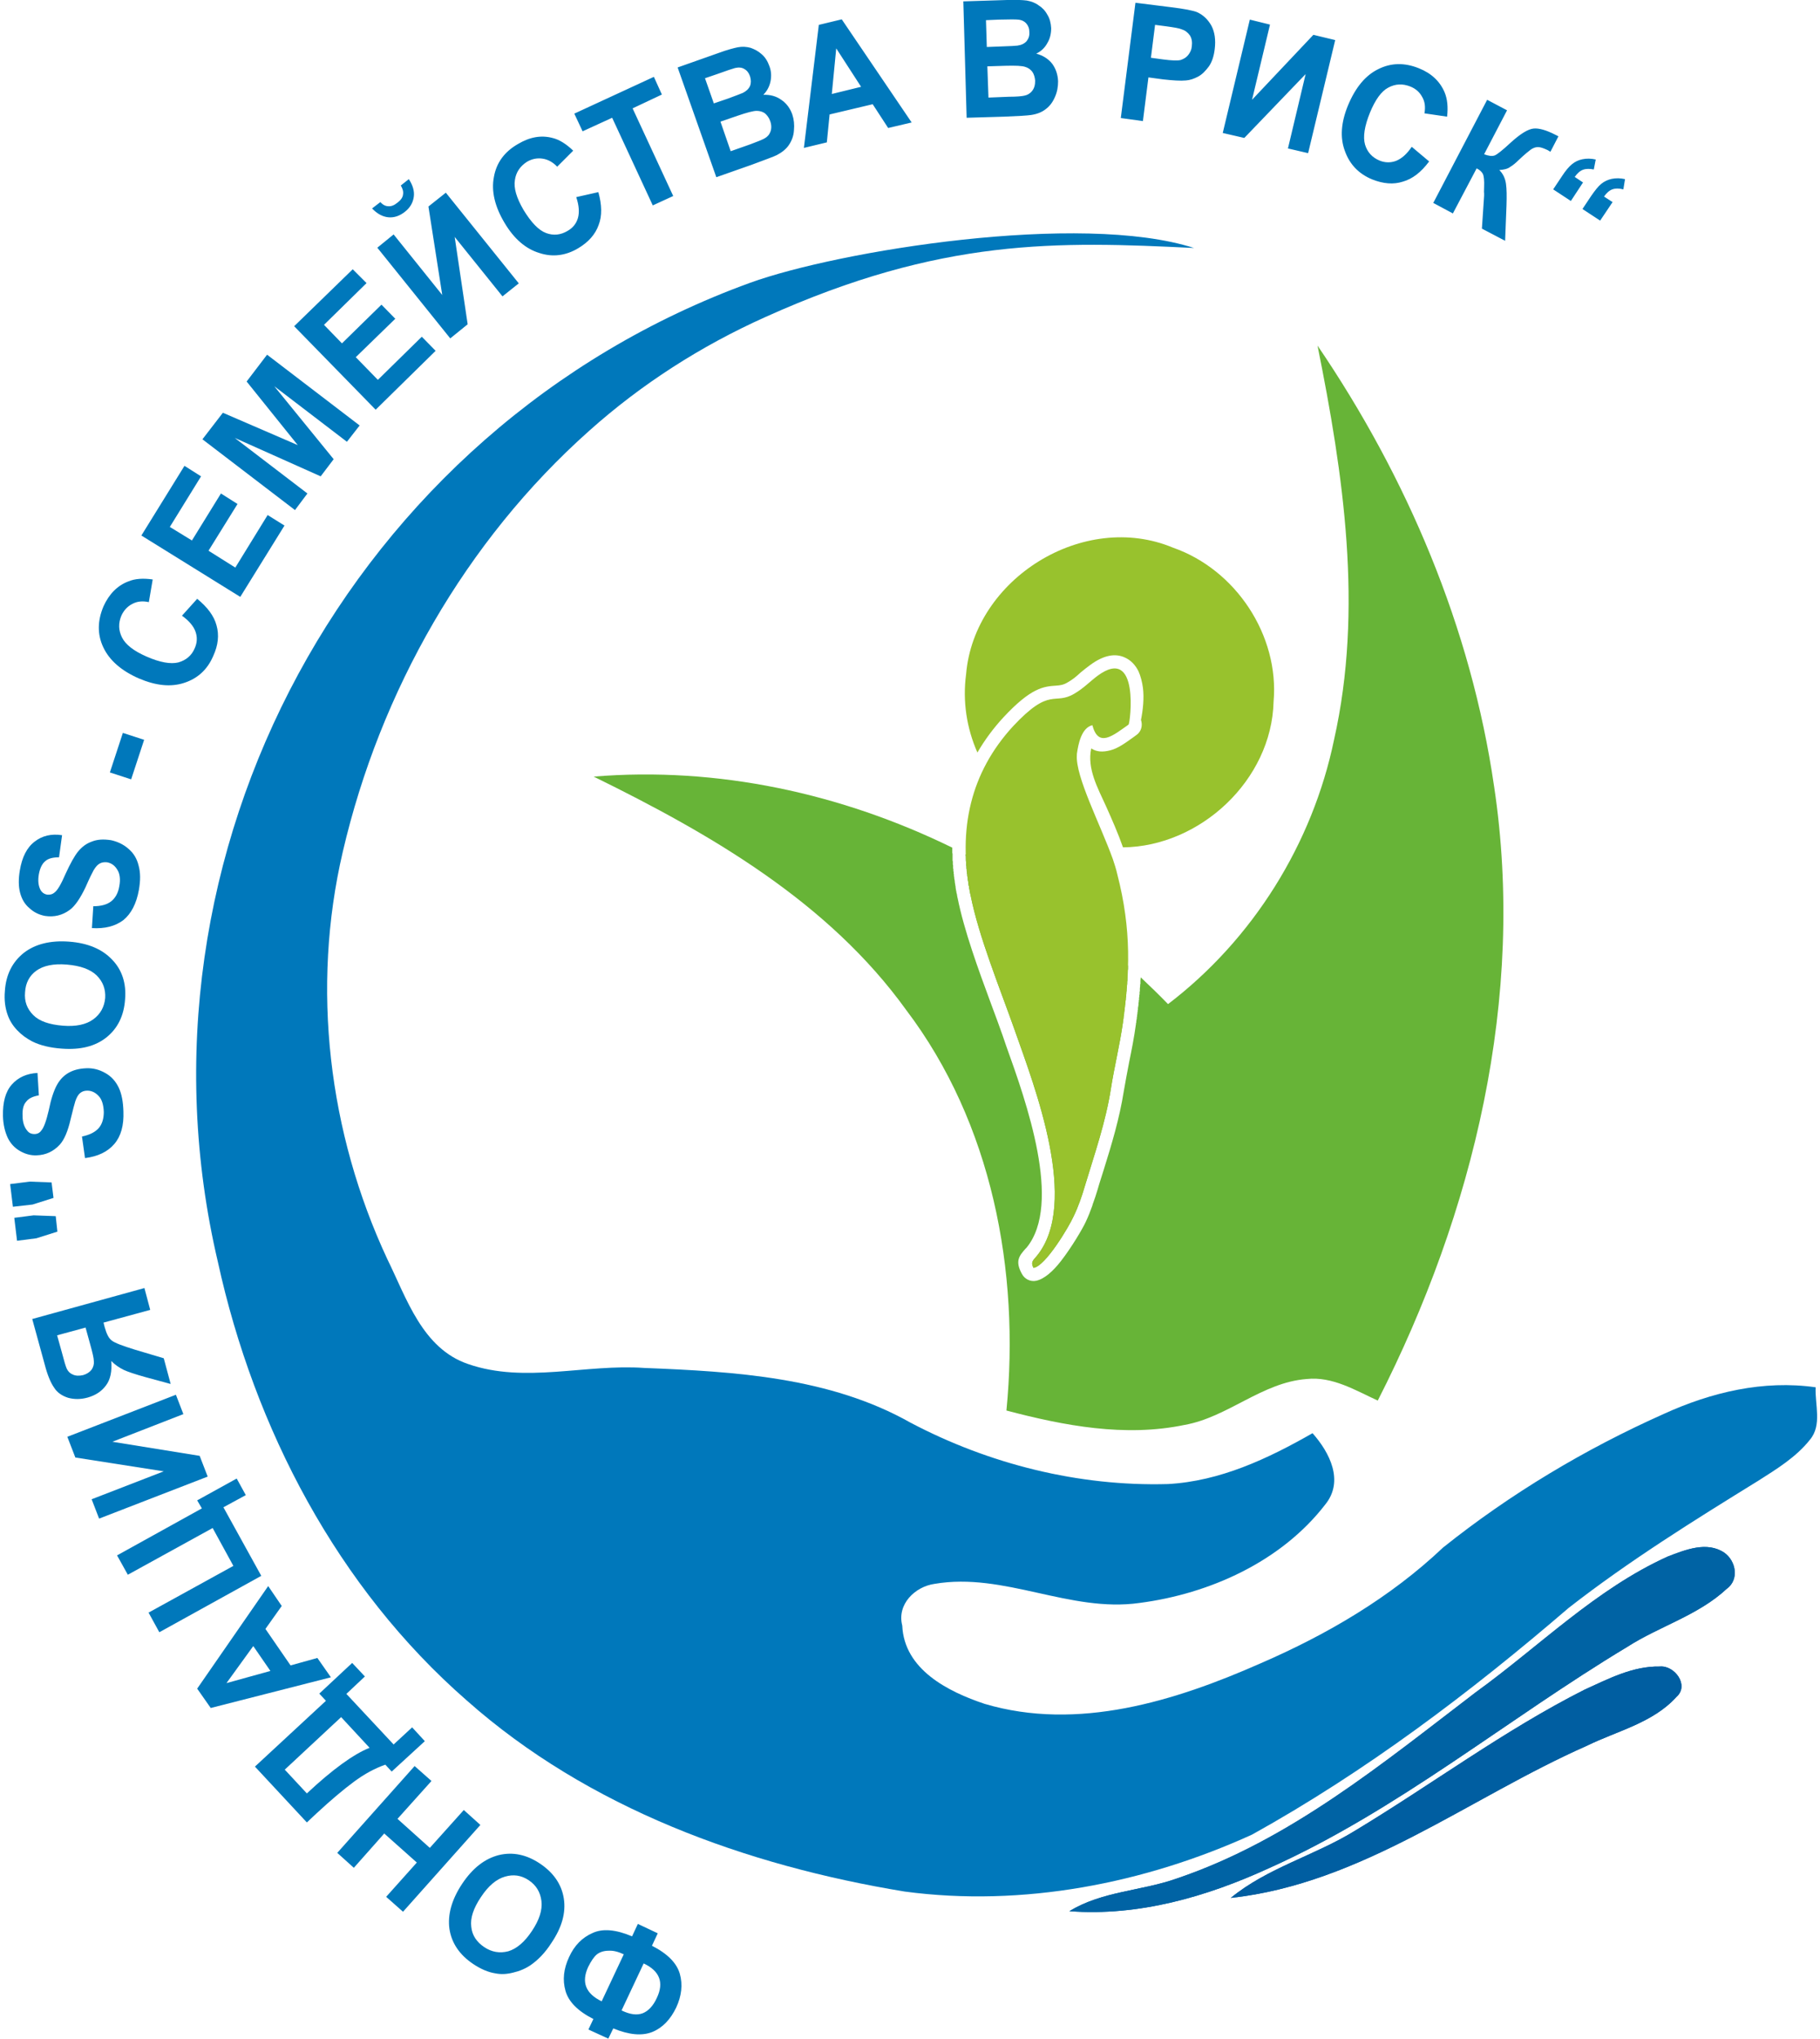
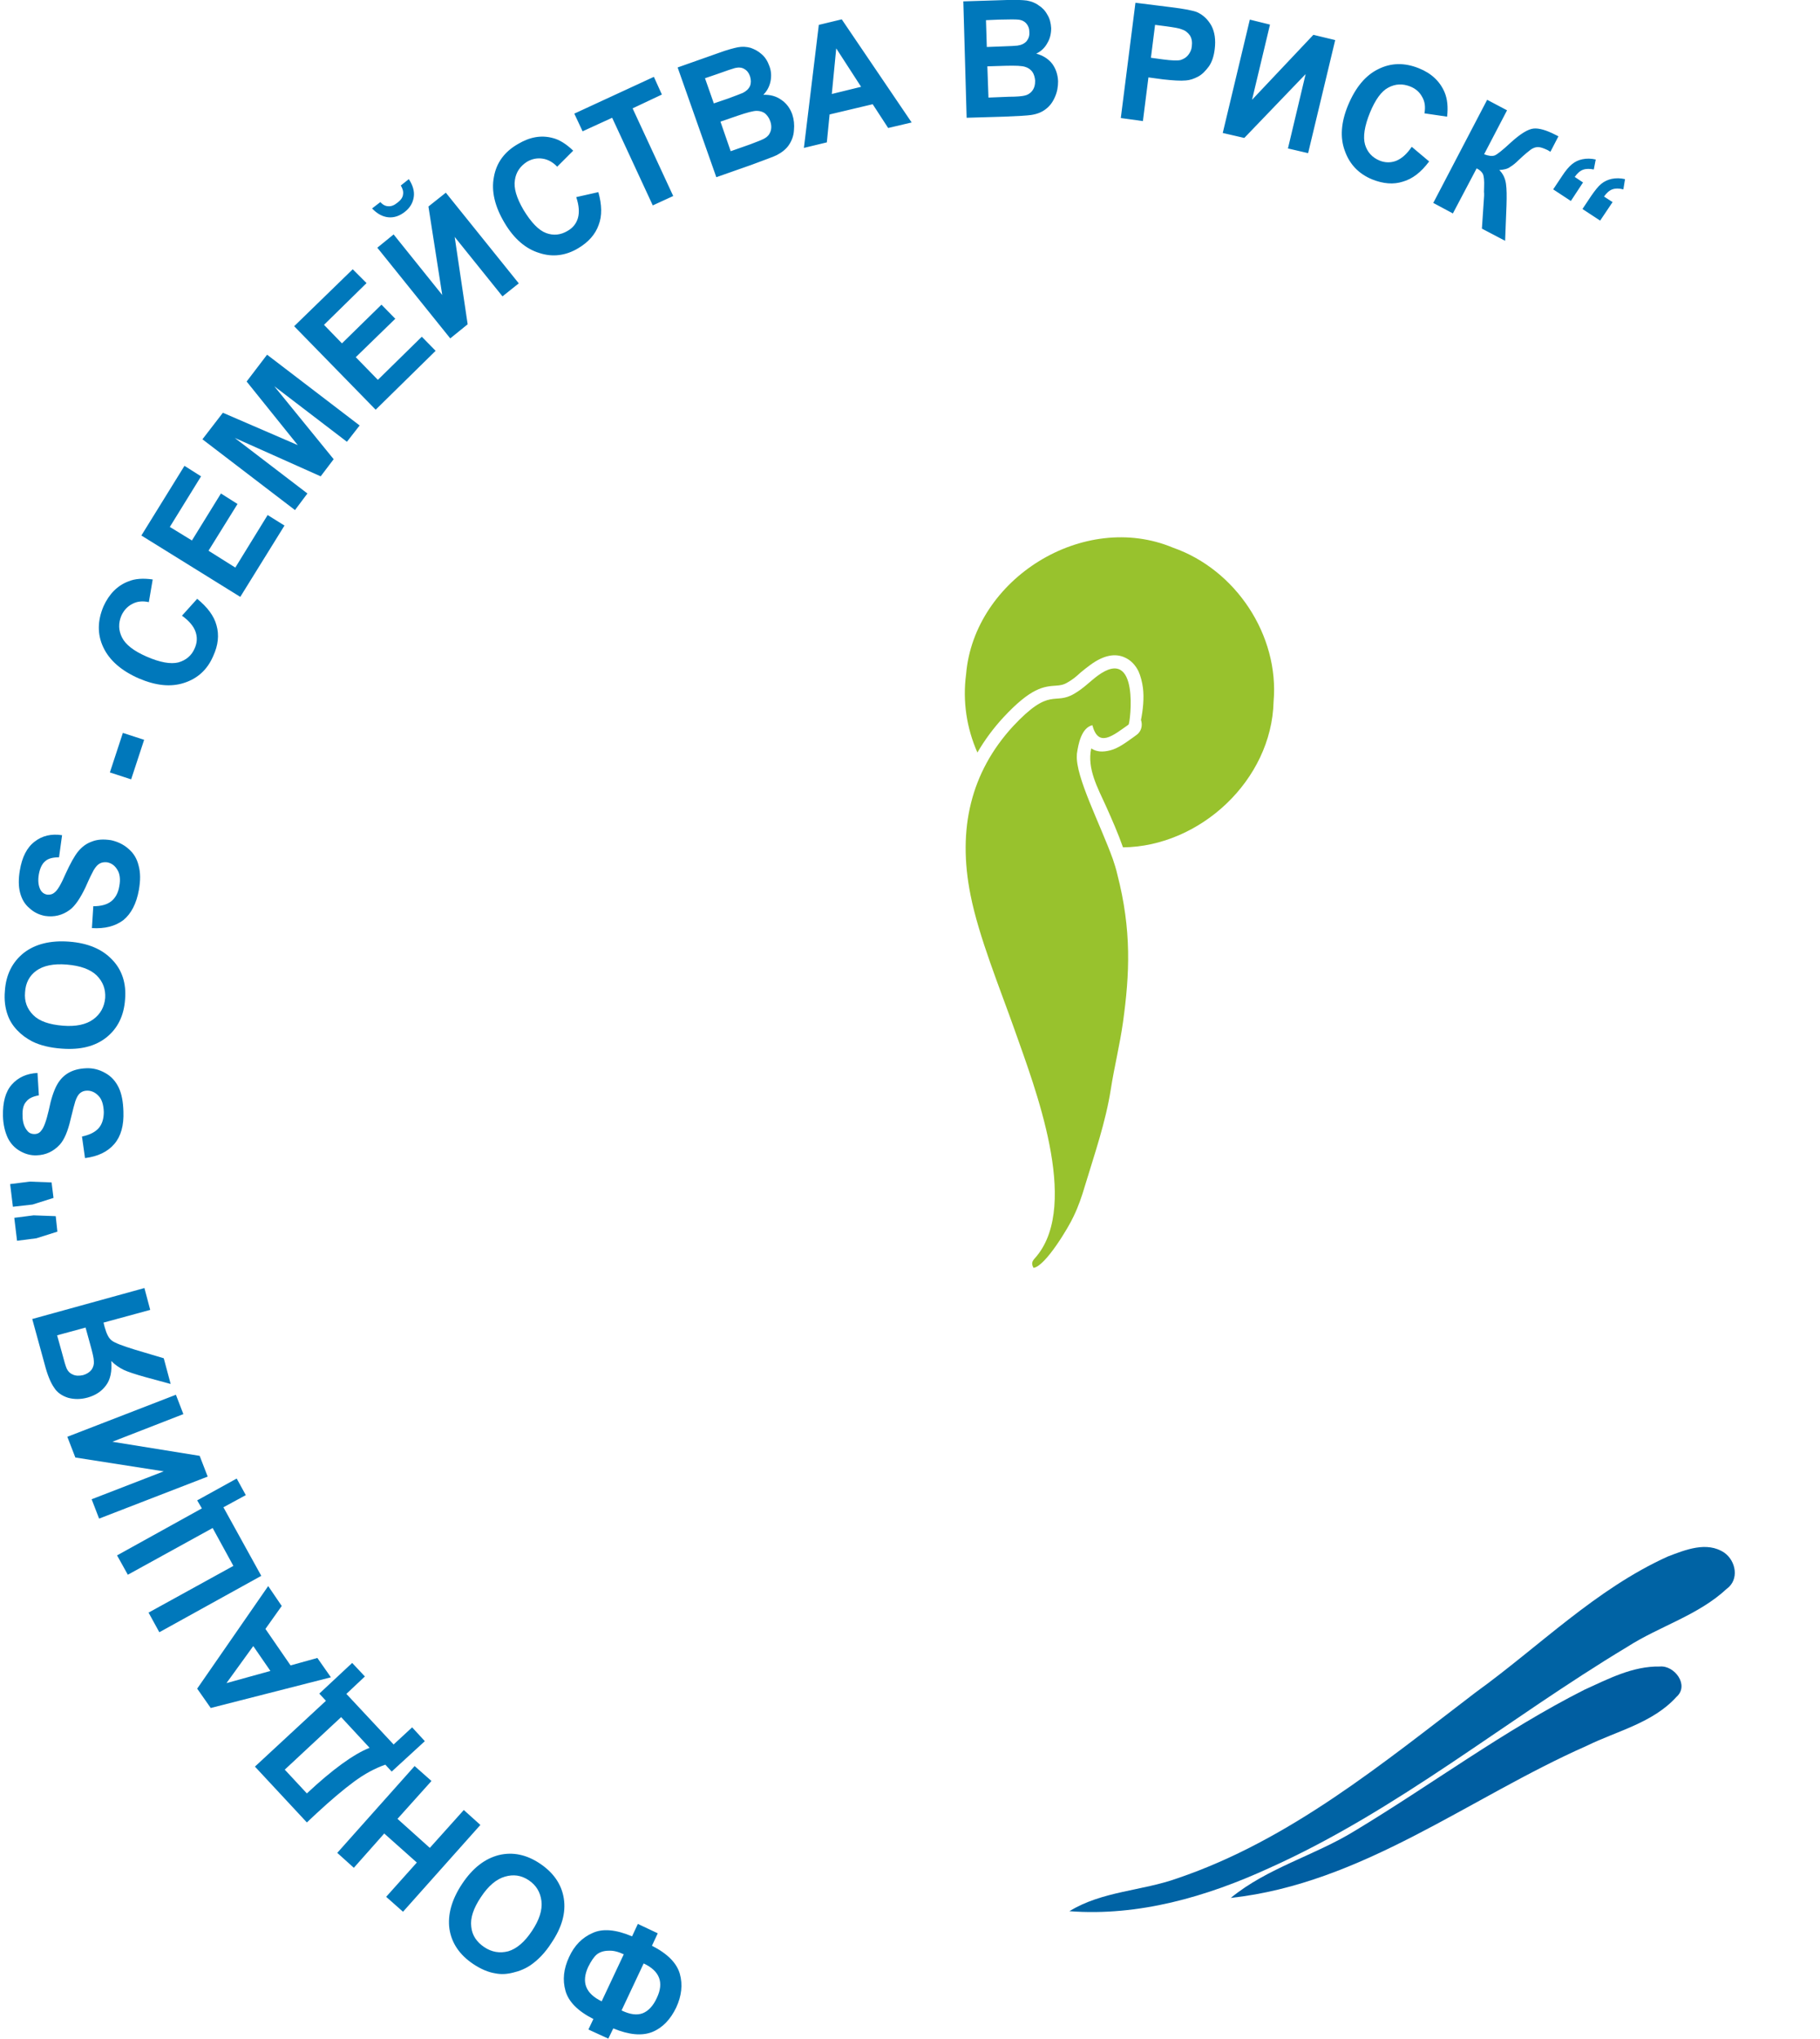
<svg xmlns="http://www.w3.org/2000/svg" xml:space="preserve" width="134px" height="150px" version="1.1" shape-rendering="geometricPrecision" text-rendering="geometricPrecision" image-rendering="optimizeQuality" fill-rule="evenodd" clip-rule="evenodd" viewBox="0 0 65660 73740">
  <g id="Layer_x0020_1">
    <g id="_2944951684496">
-       <path fill="#67B437" fill-rule="nonzero" d="M53970 28440c-830,-5730 -3150,-11180 -6390,-15940 940,4670 1660,9530 600,14250 -780,3770 -2940,7230 -6010,9570 -320,-330 -650,-650 -990,-970l0 30 -10 80 0 10 0 10 0 60 0 10 0 10 0 30 -10 20 0 30 0 0 0 30 -10 80 0 10 0 10 0 30 0 0 0 20 0 20 0 10 -10 30 0 0 0 20 0 50 0 10 -10 40 0 10 0 20 0 30 -10 20 0 0 0 30 0 30 0 20 0 10 -10 20 0 20 0 0 0 30 0 10 -10 20 0 20 0 0 0 30 0 10 0 20 -10 50 0 10 0 10 -10 30 0 0 0 30 0 10 0 10 0 30 -10 10 0 20 0 20 0 0 0 30 -10 10 0 10 0 30 0 0 0 30 -10 10 0 10 0 30 0 0 0 30 -10 10 0 10 0 30 0 0 0 30 -10 10 0 10 0 30 0 10 -10 10 0 30 0 0 0 30 0 10 -10 10 0 30c-70,510 -160,960 -250,1400 -70,370 -140,730 -190,1030 -160,1010 -440,1930 -730,2860 -70,230 -150,460 -220,710 -50,170 -110,350 -180,540l-10 40c-70,200 -150,400 -240,590 -110,240 -510,920 -900,1420 -280,360 -600,650 -900,710 -200,40 -410,-60 -510,-250 -260,-470 -90,-660 130,-910l40 -40c1300,-1590 -10,-5270 -740,-7300l-130 -380c-120,-340 -260,-720 -410,-1120 -470,-1270 -980,-2660 -1220,-3860l-10 -30 0 -30 0 0 -10 -30 0 -30 0 0 -10 -30 -10 -30 0 0 0 -30 -10 -30 0 0 0 -20 -10 -30 0 -10 0 -20 -10 -30 0 -10 0 -20 0 -30 -10 -10 0 -20 0 -30 -10 -10 0 -10 0 -30 0 -10 -10 -20 0 -30 0 -10 0 -20 -10 -30 0 -10 0 -20 -10 -20 0 -20 0 -10 0 -30 -10 -20 0 -10 0 -30 0 -20 0 -10 -10 -20 0 -20 0 -10 0 -30 0 -20 -10 -10 0 -30 0 -20 0 -10 0 -20 -10 -30 0 -30 0 -20 0 -10 0 -30 0 -20 0 0 -10 -30 0 -30 0 0 0 -30 0 -30 0 0 0 -20 -10 -30 0 0 0 -30 0 -50 0 -30 0 -10 0 -20 0 -30 0 0 0 -20 0 -60 -10 -30 0 0 0 -20 0 -30 0 -30 0 -30 0 -10 0 -10 0 -30 0 -30c-4010,-1960 -8490,-2940 -12980,-2570 4240,2080 8500,4540 11310,8440 3110,4100 4120,9440 3630,14490 2090,550 4290,970 6450,520 1570,-280 2800,-1540 4420,-1660 930,-100 1760,410 2570,780 3470,-6800 5360,-14590 4210,-22220zm-13250 6490c-1780,-1580 -3760,-2940 -5880,-4030l0 20 10 50 0 20 0 20 0 30 0 40 0 20 0 30 0 0 10 60 0 30 0 20 0 20 0 20 0 30 10 20 0 20 0 50 0 20 10 20 0 30 0 0 0 30 10 60 0 20 0 20 10 30 0 70 10 10 0 10 0 0 10 70 0 20 0 10 0 10 20 90 0 10 0 0 0 0 10 110 10 0 10 100 0 10 10 10 0 0 10 90 0 10 0 0 10 20 0 20 20 70c300,1520 1070,3390 1610,4920 710,2020 2350,6230 790,8140 -110,140 -240,210 -120,430 430,-50 1290,-1500 1450,-1860 180,-370 300,-730 410,-1100 350,-1160 750,-2300 940,-3510 120,-780 320,-1570 440,-2420l0 -40 10 -30 0 -10 0 -20 10 -30 0 -30 0 -10 0 -30 10 -30 0 -20 0 -10 10 -30 0 -30 0 -10 0 -30 10 -30 0 -20 0 -10 10 -30 0 -30 0 -10 0 -30 10 -30 0 -20 0 -10 0 -30 10 -30 0 -10 0 -30 10 -30 0 -20 0 -10 0 -30 10 -30 0 -10 0 -20 0 -40 0 -20 10 -10 0 -30 0 -30 0 -10 0 -20 10 -30 0 -30 0 -10 0 -30 10 -30 0 -10 0 -20 0 -30 0 -30 0 0 10 -40 0 -30 0 0 0 -30 0 -30 10 -20 0 -10 0 -30 0 -30 0 -10 0 -30 10 -30 0 -20 0 -10 0 -30 0 -30 0 -10 0 -20 0 -40 10 -20 0 -10 0 -30 0 -30 0 -10 0 -20 0 -30 0 -30 0 -10 0 -30 10 -30 0 -10 0 -20 0 -30 0 -30 0 0 0 -40z" />
      <path fill="#98C22D" fill-rule="nonzero" d="M42350 19810c-3230,-1350 -7200,1120 -7490,4580 -130,970 20,1950 410,2830 260,-450 580,-880 930,-1260 1020,-1100 1480,-1130 1920,-1160 130,-10 260,-20 420,-120 180,-100 320,-220 460,-350 110,-90 220,-180 330,-260 520,-390 940,-440 1270,-290 230,100 390,280 500,500l0 0c80,180 130,380 160,590 50,380 0,830 -70,1170 70,200 10,430 -170,550l-110 80c-280,200 -550,400 -830,470 -270,70 -500,60 -690,-70 -160,730 240,1440 530,2080 220,490 440,990 620,1500 2790,-30 5380,-2430 5450,-5270 210,-2400 -1370,-4780 -3640,-5570zm-7330 12560c300,1520 1070,3390 1610,4920 710,2020 2350,6230 790,8140 -110,140 -240,210 -120,430 430,-50 1290,-1500 1450,-1860 180,-370 300,-730 410,-1100 350,-1160 750,-2300 940,-3510 120,-780 320,-1570 440,-2420 240,-1740 320,-3310 -210,-5360 -40,-180 -100,-360 -160,-540 -450,-1250 -1360,-2990 -1300,-3760 0,-10 0,-30 0,-40 50,-350 160,-940 560,-1040 220,830 740,380 1310,-20 60,-40 420,-2910 -1130,-1760 -290,220 -490,440 -830,640 -740,440 -860,-280 -2230,1190 -1510,1650 -2010,3690 -1530,6090z" />
-       <path fill="#0078BB" fill-rule="nonzero" d="M27040 10230c-14450,5250 -22730,20680 -19260,35420 1320,6020 4330,11780 9010,15860 4400,3900 10120,5970 15850,6910 4270,570 8680,-290 12570,-2060 4110,-2280 7900,-5140 11460,-8200 2180,-1700 4530,-3160 6880,-4610 660,-420 1360,-850 1850,-1470 450,-530 180,-1270 210,-1900 -1890,-270 -3780,180 -5490,960 -2850,1270 -5560,2890 -8000,4840 -1900,1800 -4190,3140 -6590,4180 -3100,1370 -6630,2470 -10000,1470 -1320,-440 -2910,-1240 -2980,-2830 -200,-770 460,-1410 1170,-1510 2520,-430 4890,1050 7420,690 2540,-330 5130,-1500 6720,-3560 690,-850 160,-1880 -460,-2580 -1610,920 -3350,1740 -5240,1840 -3230,90 -6460,-720 -9310,-2220 -2920,-1650 -6370,-1850 -9640,-1980 -2120,-150 -4320,570 -6370,-140 -1660,-560 -2230,-2380 -2930,-3800 -2130,-4560 -2760,-9810 -1610,-14730 1350,-5800 4440,-11240 8910,-15220 1900,-1700 4060,-3080 6380,-4120 6390,-2880 10590,-2740 15520,-2500 -4110,-1320 -12870,100 -16070,1260z" />
      <path fill="#0063A4" fill-rule="nonzero" d="M62300 56160c-630,-420 -1410,-100 -2040,140 -2610,1180 -4650,3250 -6950,4910 -3370,2570 -6730,5350 -10800,6730 -1280,460 -2720,460 -3910,1190 2500,190 4960,-520 7210,-1550 4670,-2090 8620,-5390 12980,-8010 1170,-750 2570,-1140 3600,-2100 460,-330 340,-1010 -90,-1310z" />
-       <path fill="#0063A4" fill-rule="nonzero" d="M62300 56160c-630,-420 -1410,-100 -2040,140 -2610,1180 -4650,3250 -6950,4910 -3370,2570 -6730,5350 -10800,6730 -1280,460 -2720,460 -3910,1190 2500,190 4960,-520 7210,-1550 4670,-2090 8620,-5390 12980,-8010 1170,-750 2570,-1140 3600,-2100 460,-330 340,-1010 -90,-1310z" />
-       <path fill="#005EA1" fill-rule="nonzero" d="M60570 61380c480,-420 -70,-1150 -600,-1100 -980,-20 -1870,450 -2730,840 -2910,1470 -5530,3430 -8320,5110 -1450,890 -3150,1330 -4480,2420 4760,-520 8620,-3620 12880,-5500 1100,-540 2400,-830 3250,-1770z" />
      <path fill="#005EA1" fill-rule="nonzero" d="M60570 61380c480,-420 -70,-1150 -600,-1100 -980,-20 -1870,450 -2730,840 -2910,1470 -5530,3430 -8320,5110 -1450,890 -3150,1330 -4480,2420 4760,-520 8620,-3620 12880,-5500 1100,-540 2400,-830 3250,-1770z" />
      <path fill="#0078BB" fill-rule="nonzero" d="M22770 70040l210 -450 720 340 -210 450c570,290 900,630 1010,1020 110,390 60,800 -130,1210 -210,440 -500,740 -870,890 -380,150 -850,100 -1410,-130l-180 370 -720 -330 180 -380c-570,-290 -900,-630 -1010,-1020 -110,-390 -70,-790 130,-1220 190,-420 480,-710 850,-870 360,-170 840,-130 1430,120zm-300 650c-190,-90 -370,-140 -540,-130 -170,0 -310,40 -430,130 -110,90 -210,240 -320,460 -250,550 -90,960 490,1240l800 -1700zm720 330l-800 1700c310,150 560,180 770,100 200,-80 380,-270 510,-560 260,-550 100,-970 -480,-1240zm-3340 -740c-230,360 -490,620 -750,800 -190,130 -410,220 -630,270 -230,60 -440,70 -640,30 -270,-40 -540,-160 -810,-340 -490,-330 -780,-750 -860,-1270 -70,-510 80,-1060 460,-1630 380,-570 820,-910 1330,-1040 500,-120 1000,-20 1490,310 490,330 780,750 860,1260 80,520 -70,1050 -450,1610zm-700 -440c260,-390 380,-750 340,-1080 -40,-320 -190,-570 -460,-750 -270,-180 -550,-220 -860,-130 -310,90 -600,330 -870,740 -270,400 -390,760 -350,1070 30,310 190,550 470,740 270,180 560,230 870,150 300,-90 590,-330 860,-740zm-1870 -3830l-2800 3140 -610 -540 1110 -1240 -1180 -1050 -1100 1240 -600 -540 2800 -3140 610 540 -1230 1370 1170 1050 1230 -1370 600 540zm-6280 -90l-1880 -2020 2570 -2380 -240 -260 1190 -1110 460 490 -670 630 1710 1830 670 -620 460 500 -1200 1100 -230 -250c-370,130 -750,330 -1140,620 -380,280 -840,670 -1370,1160l-330 310zm0 -1050c930,-870 1690,-1420 2270,-1650l-1030 -1110 -2040 1900 800 860zm-1400 -7500l490 720 -590 830 910 1320 970 -270 490 700 -4350 1110 -490 -700 2570 -3710zm-540 2170l-970 1340 1590 -440 -620 -900zm-3400 -500l-390 -710 3070 -1690 -750 -1370 -3070 1690 -390 -700 3070 -1700 -170 -290 1430 -790 330 600 -810 440 1370 2480 -3690 2040zm-2180 -4110l-270 -700 2610 -1010 -3200 -500 -290 -750 3930 -1520 270 700 -2570 1000 3160 510 290 750 -3930 1520zm1850 -7550l-1690 460 40 160c70,250 150,410 260,490 100,80 380,190 840,330l1040 310 250 930 -920 -250c-360,-100 -630,-190 -780,-260 -160,-80 -310,-180 -450,-320 30,370 -30,670 -190,880 -160,220 -380,360 -660,440 -250,70 -490,70 -710,10 -220,-70 -400,-190 -510,-370 -120,-170 -240,-450 -340,-840l-450 -1640 4060 -1120 210 790zm-3370 920l170 610c80,310 140,510 180,600 50,100 120,170 220,210 110,50 230,50 370,20 140,-40 240,-110 310,-200 60,-90 90,-190 80,-300 0,-110 -50,-320 -140,-640l-160 -580 -1030 280zm10 -3750l-760 240 -700 90 -100 -830 700 -90 800 30 60 560zm-140 -1220l-760 240 -710 80 -100 -820 710 -90 790 30 70 560zm1140 -1440l-110 -780c280,-60 480,-160 610,-310 120,-140 180,-340 180,-580 -10,-260 -70,-460 -190,-580 -120,-130 -260,-190 -410,-190 -100,0 -190,30 -260,90 -70,60 -120,150 -170,290 -30,100 -90,310 -170,650 -100,440 -230,740 -390,920 -230,250 -510,380 -840,390 -220,10 -420,-50 -610,-160 -190,-110 -340,-270 -440,-480 -100,-220 -160,-470 -170,-780 -10,-500 90,-880 320,-1140 230,-260 540,-400 930,-420l50 810c-220,40 -370,110 -460,230 -100,110 -140,280 -130,510 0,230 60,410 170,540 60,80 150,120 260,120 100,0 190,-40 250,-130 90,-100 180,-350 270,-740 80,-400 180,-690 280,-880 100,-190 230,-340 410,-450 180,-110 400,-170 670,-180 240,-10 470,50 680,170 220,120 380,300 490,530 110,230 160,520 170,860 20,510 -90,900 -330,1180 -240,280 -590,450 -1060,510zm-840 -3960c-430,-30 -790,-120 -1070,-260 -210,-110 -390,-240 -550,-410 -160,-170 -270,-350 -340,-550 -90,-250 -130,-540 -100,-870 40,-590 270,-1040 680,-1370 410,-320 960,-460 1640,-410 680,50 1200,270 1560,650 360,370 520,860 470,1440 -40,590 -270,1050 -670,1370 -410,330 -950,460 -1620,410zm30 -830c480,40 850,-40 1110,-230 260,-190 400,-450 430,-770 20,-320 -80,-590 -310,-820 -230,-220 -590,-350 -1080,-390 -480,-40 -850,40 -1100,220 -250,180 -390,440 -410,780 -30,330 70,600 300,830 220,220 580,340 1060,380zm1060 -3530l50 -790c280,0 500,-60 650,-180 150,-120 250,-300 290,-540 50,-250 20,-460 -70,-600 -90,-150 -210,-240 -370,-270 -100,-10 -180,0 -260,40 -80,40 -160,130 -230,250 -50,90 -150,290 -290,610 -190,400 -380,680 -570,820 -270,200 -570,270 -900,220 -210,-40 -400,-130 -560,-280 -170,-140 -280,-330 -340,-560 -60,-230 -60,-500 -10,-800 80,-490 260,-840 540,-1050 270,-210 600,-290 990,-230l-110 800c-220,0 -390,40 -500,140 -110,90 -190,250 -230,470 -40,230 -20,420 60,570 50,90 130,150 240,170 100,10 190,-10 270,-80 110,-80 240,-310 400,-680 170,-370 320,-640 450,-800 140,-170 300,-290 500,-360 200,-80 420,-90 690,-50 230,50 450,150 630,310 190,160 310,360 370,610 70,250 70,540 10,880 -90,500 -280,860 -560,1090 -290,220 -670,320 -1140,290zm1420 -5380l-770 -250 470 -1430 770 250 -470 1430zm1840 -5920l550 -610c370,300 610,620 700,960 100,350 60,720 -120,1110 -210,490 -560,810 -1050,970 -490,160 -1030,100 -1640,-160 -640,-280 -1070,-660 -1290,-1130 -220,-470 -210,-960 10,-1480 200,-440 500,-750 900,-900 240,-100 530,-120 880,-70l-140 820c-220,-50 -420,-30 -590,60 -180,90 -310,230 -400,420 -120,280 -110,540 20,800 130,260 430,490 890,690 480,210 870,280 1150,210 280,-80 480,-250 590,-510 90,-200 100,-400 30,-600 -70,-200 -230,-390 -490,-580zm2110 -680l-3580 -2220 1560 -2520 600 380 -1130 1830 800 490 1050 -1700 600 380 -1050 1690 970 610 1170 -1900 610 380 -1600 2580zm1980 -3140l-3350 -2560 740 -960 2710 1170 -1850 -2300 740 -970 3350 2560 -460 590 -2630 -2010 2150 2640 -470 620 -3110 -1390 2630 2010 -450 600zm2920 -3630l-2950 -3020 2120 -2060 500 500 -1540 1510 650 670 1430 -1400 500 510 -1430 1390 800 820 1590 -1560 500 510 -2170 2130zm60 -5860l590 -480 1760 2190 -500 -3200 630 -500 2640 3280 -590 470 -1730 -2150 470 3160 -630 510 -2640 -3280zm850 -2250l290 -230c140,210 210,430 180,640 -30,210 -130,390 -320,540 -190,150 -390,220 -600,200 -210,-20 -410,-130 -590,-320l300 -230c90,100 190,150 290,150 110,10 220,-40 330,-130 120,-90 190,-190 200,-290 20,-110 -10,-210 -80,-330zm6350 420l800 -180c130,460 140,860 10,1190 -120,340 -370,620 -740,840 -450,270 -930,330 -1410,170 -490,-150 -910,-510 -1250,-1080 -360,-600 -490,-1160 -390,-1670 90,-510 380,-910 870,-1190 420,-250 830,-330 1250,-220 250,60 500,220 750,460l-580 580c-150,-160 -330,-260 -520,-290 -190,-30 -380,0 -570,110 -250,160 -400,380 -440,660 -50,290 60,650 310,1080 280,460 550,740 820,840 270,100 530,70 780,-80 190,-110 310,-260 370,-460 60,-210 40,-460 -60,-760zm2770 300l-1470 -3170 -1070 490 -300 -640 2880 -1330 290 640 -1060 500 1470 3170 -740 340zm900 -4990l1500 -530c300,-110 530,-170 680,-200 160,-30 310,-20 460,20 140,50 280,120 400,230 130,110 220,260 280,430 70,180 80,370 40,560 -40,190 -130,350 -260,480 250,-10 470,50 650,180 180,120 320,300 400,530 60,180 80,370 60,570 -10,200 -80,380 -180,530 -100,150 -250,270 -440,370 -120,60 -430,170 -910,350l-1280 450 -1400 -3970zm990 390l320 910 500 -170c300,-110 480,-180 550,-210 120,-60 210,-140 260,-250 40,-100 40,-220 0,-350 -40,-120 -110,-210 -200,-260 -90,-60 -210,-70 -340,-40 -80,20 -290,90 -650,220l-440 150zm560 1570l370 1070 710 -250c270,-100 440,-170 510,-210 110,-60 180,-140 220,-250 40,-110 40,-240 -10,-380 -40,-120 -110,-210 -190,-280 -80,-60 -190,-90 -300,-90 -120,0 -350,60 -700,180l-610 210zm6920 30l-850 200 -560 -860 -1560 370 -100 1010 -830 200 540 -4450 830 -200 2530 3730zm-1830 -1290l-900 -1390 -160 1650 1060 -260zm3700 -3090l1590 -50c320,-10 560,0 710,20 160,30 300,80 420,170 130,80 240,190 320,340 90,140 130,310 140,490 0,190 -40,380 -140,540 -90,170 -230,300 -400,380 250,70 440,190 580,370 130,180 200,390 210,630 0,190 -30,380 -110,560 -80,190 -190,340 -340,450 -140,110 -320,180 -530,210 -130,20 -460,40 -970,60l-1360 40 -120 -4210zm820 680l30 970 530 -20c310,-10 510,-20 580,-30 140,-20 250,-70 330,-160 70,-90 110,-190 100,-330 0,-130 -40,-230 -110,-310 -70,-80 -170,-130 -300,-140 -80,-10 -310,-10 -690,0l-470 20zm50 1670l40 1130 740 -30c290,0 480,-20 560,-40 110,-20 210,-80 280,-170 80,-100 110,-220 110,-370 -10,-120 -40,-230 -100,-320 -60,-80 -150,-150 -260,-180 -110,-40 -350,-50 -720,-40l-650 20zm4830 1870l530 -4170 1280 160c490,60 800,120 950,180 220,100 390,260 520,490 120,230 160,510 120,840 -30,260 -100,470 -210,630 -120,160 -240,290 -390,370 -150,80 -300,130 -440,140 -200,20 -480,0 -840,-40l-520 -70 -200 1580 -800 -110zm1240 -3370l-150 1190 440 60c310,40 520,50 640,20 110,-40 200,-90 270,-180 70,-90 120,-190 130,-310 20,-160 0,-290 -70,-400 -80,-110 -170,-180 -300,-220 -90,-40 -280,-70 -570,-110l-390 -50zm3430 -190l730 180 -650 2720 2220 -2350 790 190 -980 4090 -730 -170 640 -2690 -2220 2310 -780 -180 980 -4100zm5860 4600l630 530c-290,390 -600,630 -950,730 -340,110 -710,80 -1110,-80 -490,-200 -820,-550 -990,-1030 -180,-480 -140,-1030 110,-1640 270,-650 630,-1090 1100,-1320 460,-230 950,-240 1470,-30 450,180 760,470 930,870 100,240 130,530 90,880l-820 -120c40,-220 20,-420 -80,-590 -90,-170 -230,-300 -430,-380 -280,-110 -540,-100 -800,40 -250,130 -470,440 -660,900 -200,490 -260,880 -180,1160 80,270 260,470 530,580 200,80 400,80 590,10 200,-80 390,-240 570,-510zm2730 -1700l720 380 -830 1590c160,60 290,80 390,40 90,-40 280,-190 560,-450 360,-330 640,-500 840,-520 200,-20 470,60 800,230 10,10 50,20 100,50l-290 560 -100 -60c-150,-70 -260,-110 -350,-110 -90,0 -170,30 -260,90 -80,60 -230,180 -440,380 -110,110 -210,190 -310,250 -90,70 -230,100 -390,110 130,130 210,290 240,490 30,200 30,460 20,790l-50 1280 -840 -440 80 -1190c0,-10 0,-50 0,-100 -10,-20 0,-90 0,-220 10,-230 -10,-390 -40,-460 -40,-80 -110,-150 -230,-210l-860 1630 -710 -380 1950 -3730zm3030 3660l-640 -420 320 -480c130,-200 250,-340 360,-430 110,-90 230,-150 380,-180 150,-30 310,-30 480,10l-70 360c-150,-30 -280,-30 -390,10 -110,40 -210,130 -300,260l300 200 -440 670zm1060 710l-640 -420 320 -480c140,-200 250,-340 360,-430 110,-90 240,-150 380,-180 150,-30 310,-30 480,10l-60 370c-160,-40 -290,-40 -400,0 -110,40 -210,130 -300,260l310 200 -450 670z" />
    </g>
  </g>
</svg>